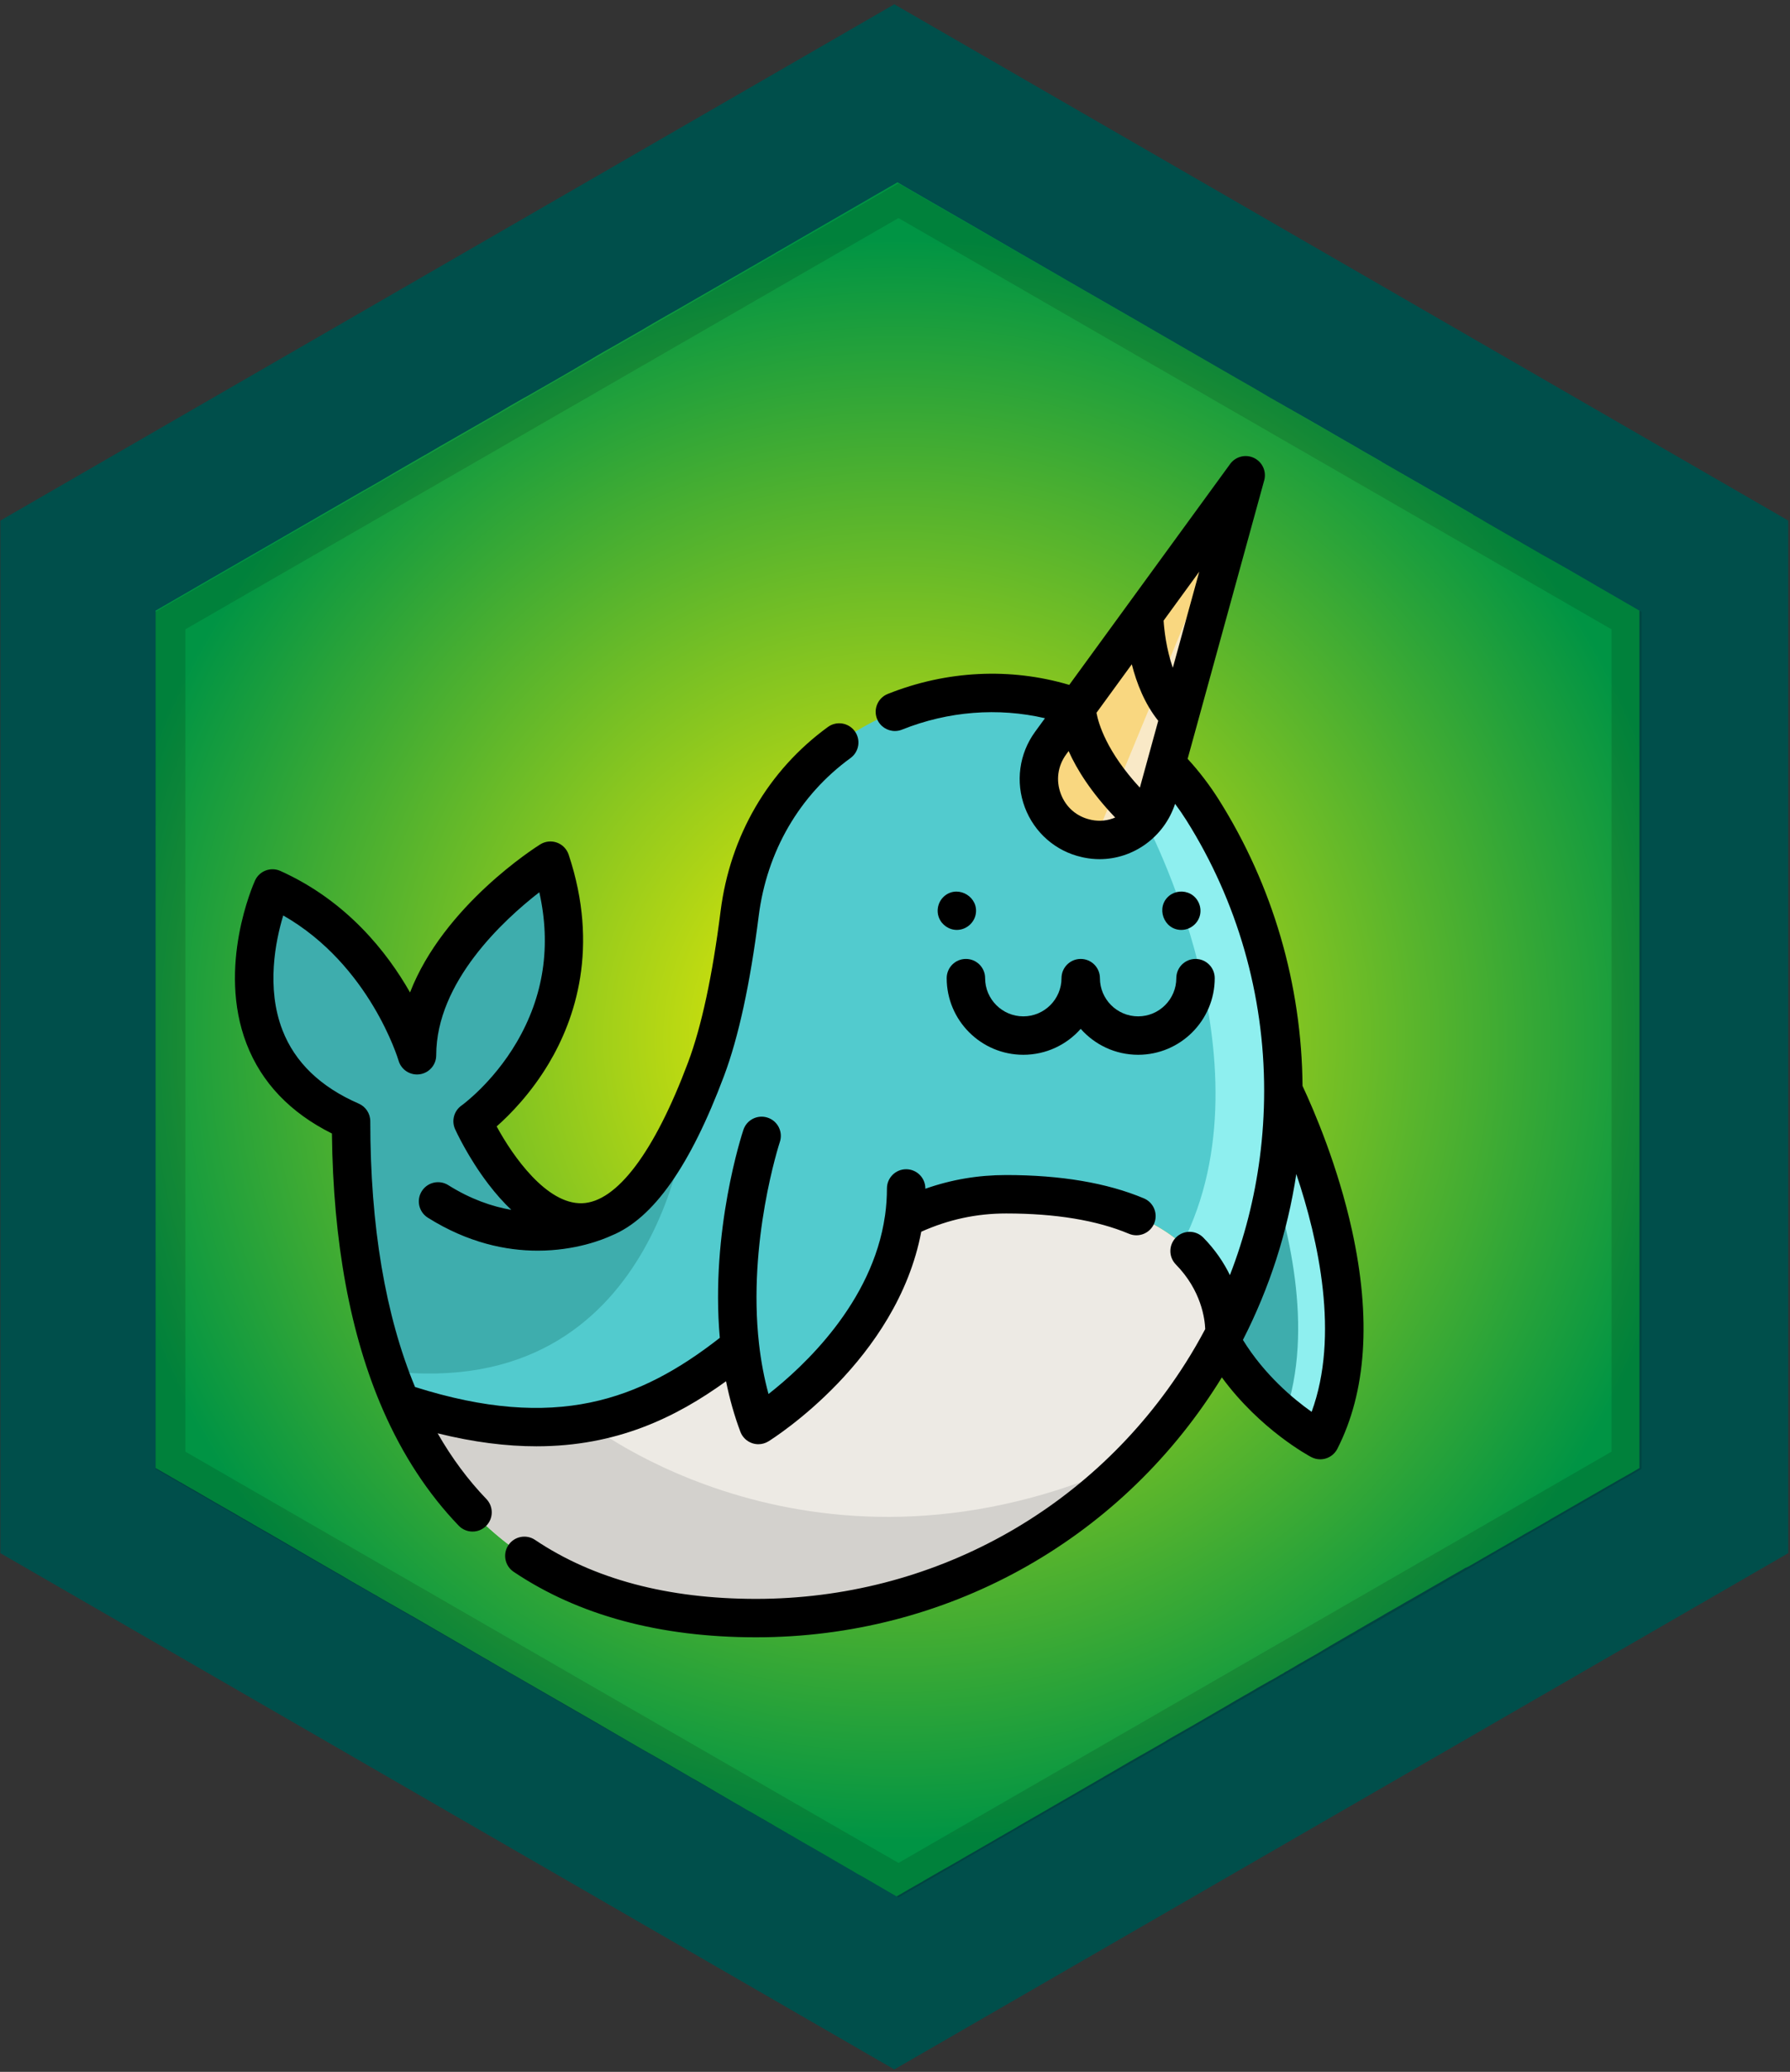
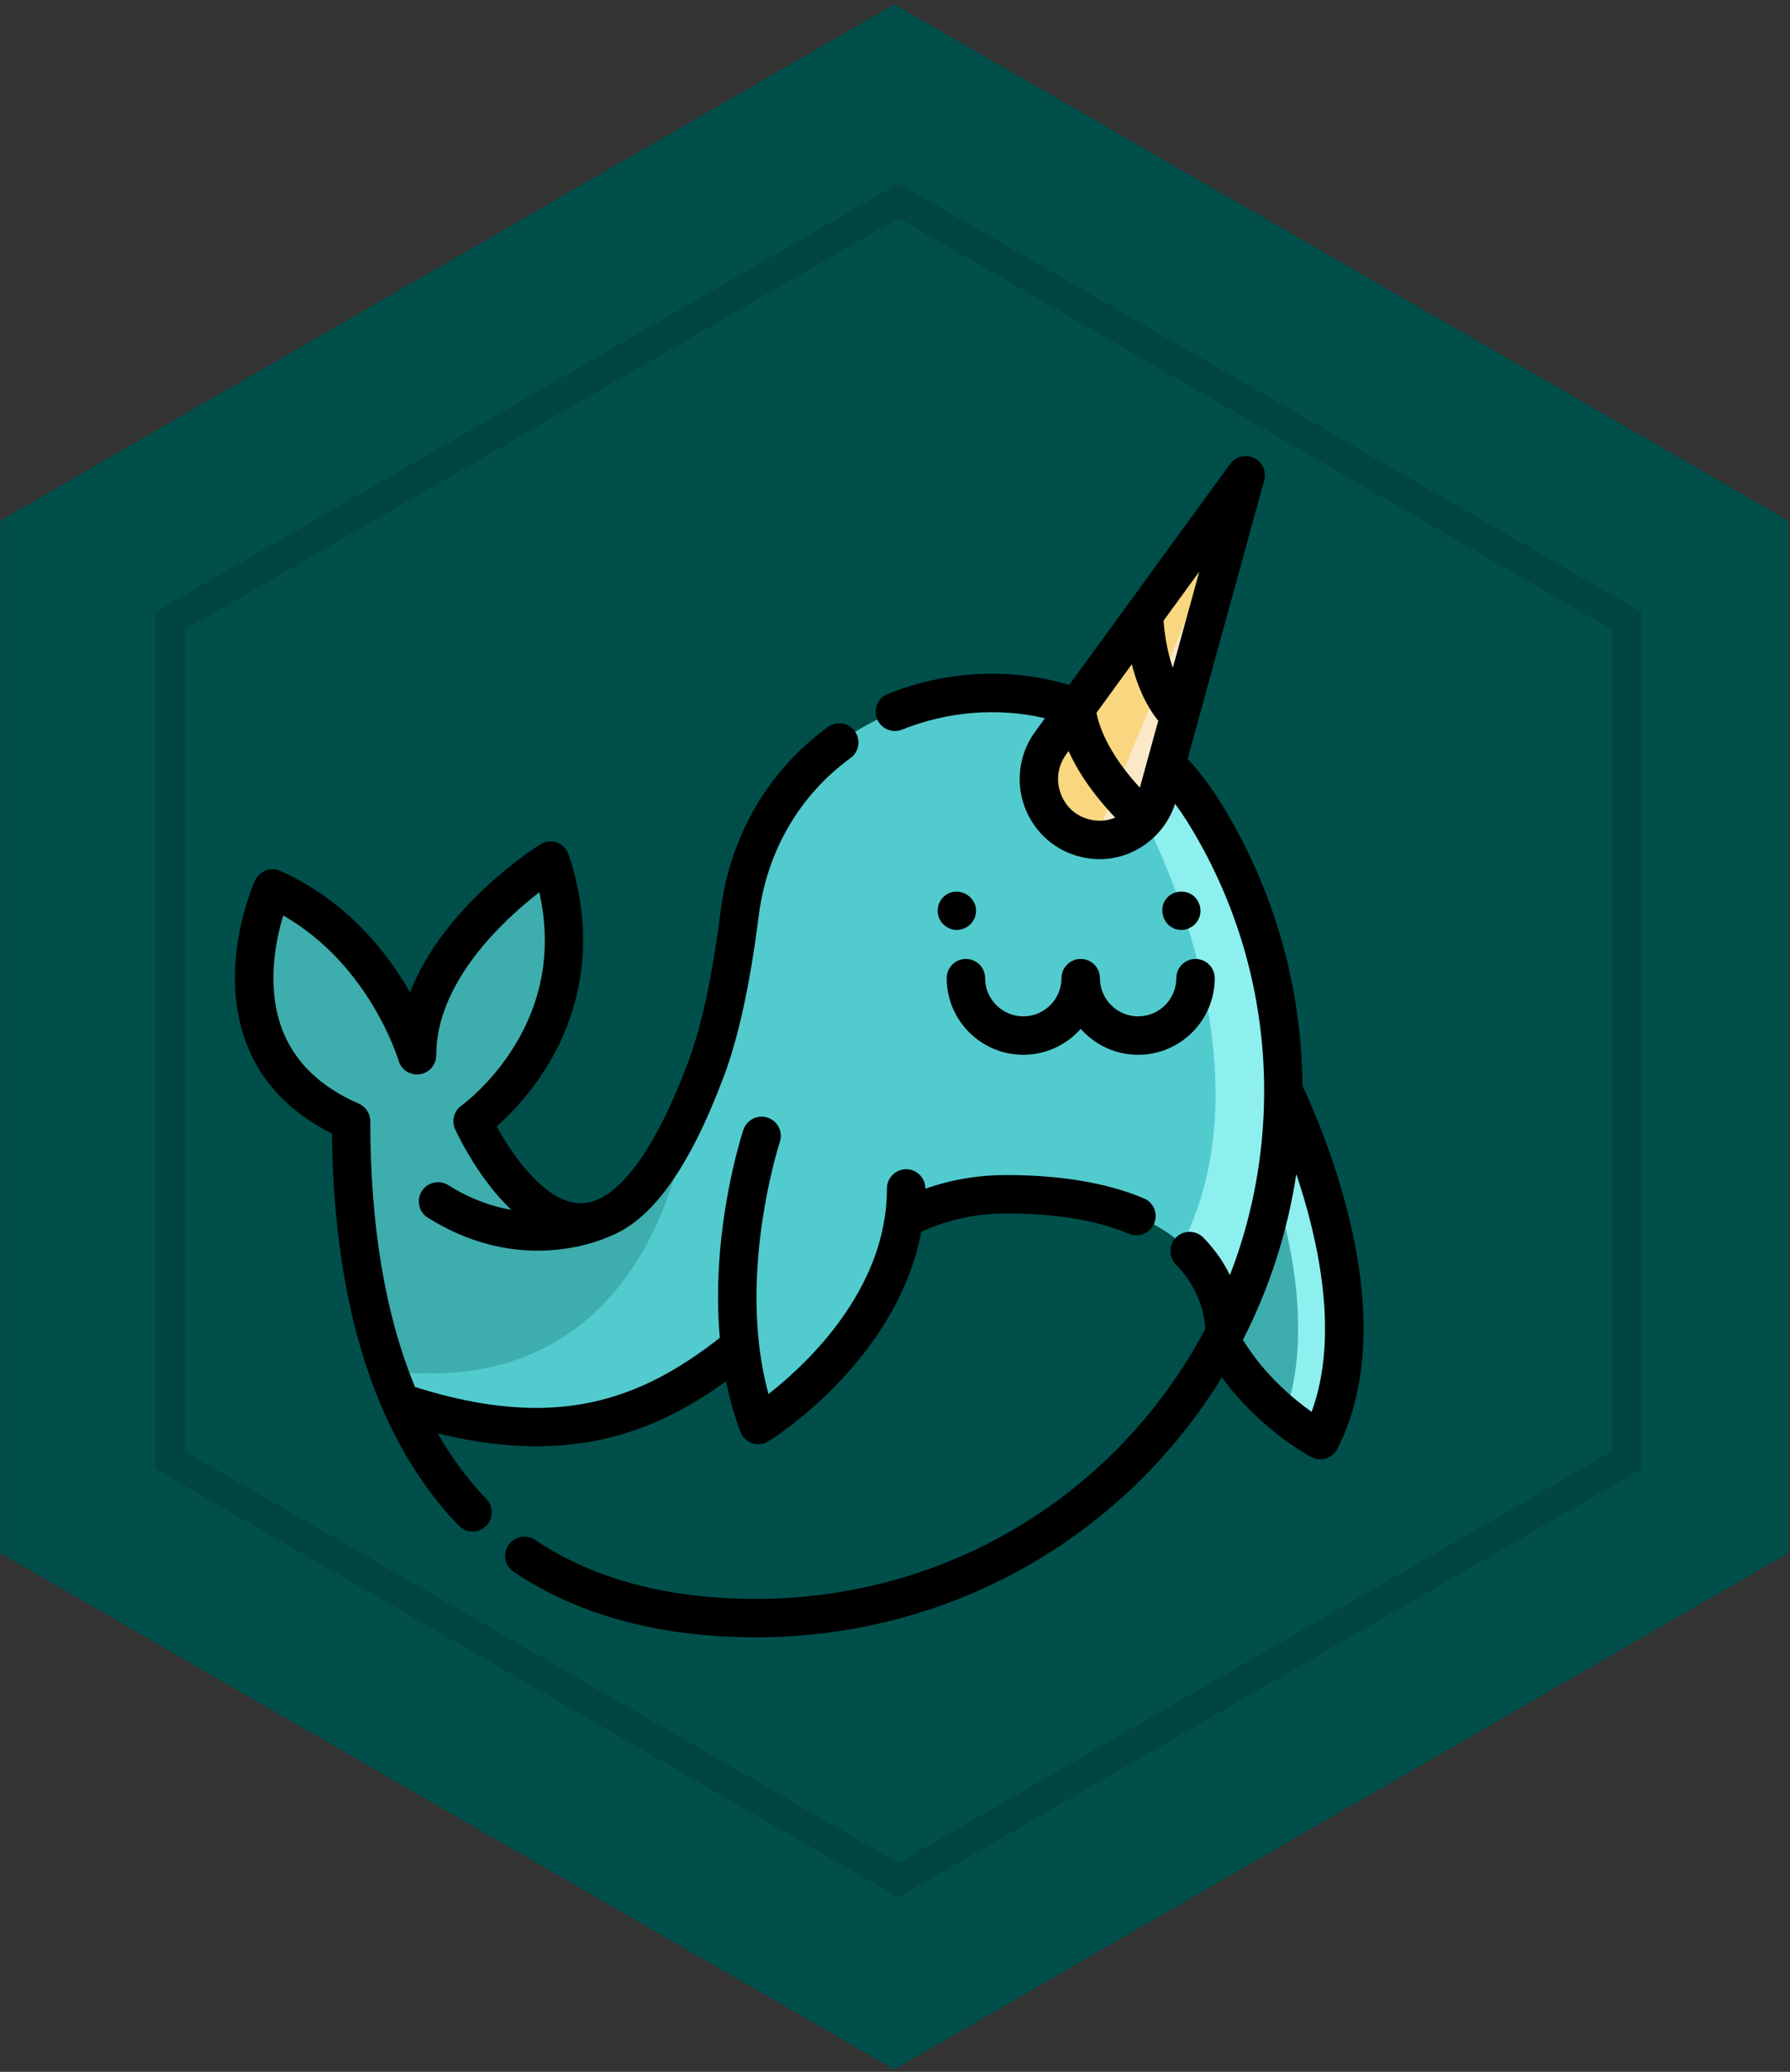
<svg xmlns="http://www.w3.org/2000/svg" enable-background="new 0 0 110.979 128.417" viewBox="0 0 110.979 128.417">
  <rect x="0" y="0" width="110.979" height="128.417" fill="#333333" stroke="none" />
  <radialGradient id="a" cx="55.645" cy="64.42" gradientUnits="userSpaceOnUse" r="49.688">
    <stop offset="0" stop-color="#fff200" />
    <stop offset="1" stop-color="#009444" />
  </radialGradient>
  <path d="m.023 96.266v-64l55.424-32 55.425 32v64l-55.425 32z" fill="#004f4b" />
-   <path d="m101.645 37.85v53.14l-.01.01-.02.01-.41.24-.37.21-.62.35-4.15 2.39-.01.01-.13.08-.06.03-.55.32-.8.45-.1.06-.48.28-1.13.65-.85.49-.74.43-.24.13-.13.05-.11.07-1 .57-.03.02-2 1.15-.51.29-.14.08-.03.02-.14.08-.01.01-1.04.59-.04.03-.07.04-1.15.66-.01.01-.35.2-.1.06-.02.02h-.01l-.05.03-.37.21-1.12.65-.35.21-.05.03-.47.28-1.18.67-.08.05-.12.07-.04.03-.04.02-.02.01-.1.06-.14.08-.15.09-.03.01-.16.09v.01l-.06.04-.19.1-.15.09-.27.16-.11.06-.18.09-.02.02-.04.02-.69.39-.06.04-.24.14-.02.01-.29.17-.15.08-.22.13-.24.14h-.01l-.42.25-.29.17-.03.02-.3.17-1.36.79-.5.29-.25.14-.7.4-.03.02h-.01l-.31.18-.05.03-.24.15-.84.48-.63.36-.06.03-.5.29c-.01.01-.01.01-.01 0l-.53.31-.29.17-.76.44-.05.03-.05.03-.03.01c0 .01-.01.01-.01.01l-.02.02-.25.14-1 .58-.17.1-.04.02-.38.22-1.42.82-.36.21-.09.05-.24.14-.8.46-.26.15-.28.16-.01.01-.2.12-.23.13-.35.2-.83.48-.01.01-.09.05-1.32.76-.02.01-.79.46-.61.35h-.01l-1.41.81-.02.02-.25.14-.56.32h-.01l-.13.08-.19.11-.27.16h-.01l-.2.12-.06-.03-1.14-.66-.02-.01-.2-.12-.85-.49-.03-.01-.33-.19-.01-.01-1.4-.81-.01-.01-.02-.01-1.37-.79-.03-.02h-.01l-.83-.48-.06-.04-.34-.19-.18-.11-.02-.01-.66-.38-.04-.03-.09-.05-.1-.06-.13-.07-.27-.16-.12-.07h-.01l-.72-.42-.24-.13-.39-.23-.05-.03-.03-.02-.06-.03-.28-.16-.04-.03h-.01l-1.01-.59h-.01l-.11-.07-.37-.22h-.01l-.27-.16-.62-.36-.03-.01-.06-.04-.04-.02-1.29-.75-.39-.23-.68-.39-.58-.33-.11-.06-1-.58-1.72-1c-.01-.01-.02-.02-.03-.02l-1.32-.76-3.92-2.26-.16-.09-.57-.33-.47-.27-.44-.26-.3-.17-.38-.22-.99-.58-.04-.02-2.74-1.59-.1-.06-.18-.1-.67-.38-.82-.47-.09-.05-.5-.29-.01-.01-.08-.05h-.01l-.12-.07h-.01l-.31-.18-.73-.42c-.01 0-.01 0-.02-.01l-.05-.03-.33-.19-.47-.28-1.01-.58-1.02-.59-2.11-1.23-.09-.05-.2-.12s-.01 0-.02-.01l-.28-.16-.53-.3-.82-.48-.06-.04h-.01s0 0-.01 0l-.49-.29-.7-.4-.68-.39-1.22-.71-.1-.06h-.01l-.33-.19-.41-.24h-.01l-.43-.25-.99-.57-.08-.04-.03-.02v-53.14l.78-.45 1.59-.92.36-.21 3.38-1.95 1.06-.61 5.78-3.34h.01l.91-.52 1.05-.62 1.82-1.05h.01l.87-.51 3.63-2.08.64-.38.94-.54.17-.09 1.66-.95.78-.45.38-.22.44-.26.67-.39.43-.26.52-.3.5-.28.59-.34 1.19-.68.69-.41.75-.43.65-.37h.01l.05-.03.43-.25 5.29-3.05.11-.06.08-.05.27-.16 5.52-3.19.55-.32 1.44-.83.51.3 1.09.63 2.86 1.65 3.09 1.79 2.6 1.5.22.13 4.69 2.7.98.57 5.13 2.96.91.52 1.04.61 2.3 1.31.87.5.69.4.83.48.49.28.58.34.3.17.8.46.09.06 1.81 1.04 2.16 1.24 1.12.65.5.29.04.03v.01l.26.14.66.39 1.46.84 1.94 1.12.78.44.44.25.49.28 1.45.84.17.1.85.49z" fill="url(#a)" />
  <path d="m55.704 11.366-46.07 26.56v53.12l1.67.96.63.37h.011l18.81 10.84 1.04.6 2.18 1.26.49.28.439.26.36.21 3.13 1.8 3.311 1.91 1.289.74v.01l12.711 7.32 46.07-26.56v-53.12zm44.209 78.61-44.209 25.49-12.51-7.21-31.701-18.28v-50.97l44.211-25.49 44.209 25.49z" opacity=".13" />
  <g transform="matrix(.143 0 0 .143 12.945 28.267)">
    <path d="m440.347 346.057c-3.007 5.809-6.252 11.46-9.735 16.951 11.403 42.501 51.271 63.514 51.271 63.514 31.11-61.018-17.279-154.267-17.96-155.584-3.517 26.809-11.652 52.121-23.576 75.119z" fill="#3eadad" />
    <path d="m463.923 270.937c-1.424 10.853-3.617 21.456-6.499 31.764 10.776 29.998 22.077 75.814 9.01 113.143 8.718 7.124 15.449 10.678 15.449 10.678 31.111-61.018-17.279-154.269-17.96-155.585z" fill="#8eefef" />
-     <path d="m440.33 380.482h.011c-2.998 5.808-6.252 11.46-9.727 16.945-8.728 13.791-18.888 26.583-30.281 38.154-.011 0-.011.011-.022.011-41.396 42.063-99.061 68.08-163.032 68.08-79.684 0-128.731-35.489-154.06-93.409h.011c32.535 10.815 58.663 12.548 80.694 8.65 26.861-4.741 47.615-17.856 66.381-33.035 1.299 11.415 3.787 22.975 7.962 34.101 0 0 55.254-34.379 63.138-89.467h.011c13.059-6.485 27.483-10.549 44.306-10.549 98.816.001 94.608 60.519 94.608 60.519z" fill="#edeae4" />
-     <path d="m400.31 435.592c-41.396 42.063-99.061 68.08-163.032 68.08-79.684 0-128.731-35.489-154.06-93.408h.011c32.535 10.815 58.663 12.548 80.694 8.65.001 0 99.451 79.595 236.387 16.678z" fill="#d3d1cd" />
    <path d="m465.892 275.059c0 10.271-.666 20.398-1.965 30.303-3.52 26.806-11.659 52.123-23.585 75.12h-.011s1.499-21.553-18.289-38.931c-13.369-11.748-36.466-21.587-76.319-21.587-16.823 0-31.247 4.064-44.306 10.549h-.011c-7.884 55.088-63.138 89.467-63.138 89.467-4.175-11.126-6.663-22.686-7.962-34.101-34.156 27.627-74.853 48.392-147.075 24.385h-.011c-1.932-4.431-3.731-8.983-5.397-13.669-11.071-31.136-16.134-67.802-16.134-108.288-66.604-28.916-34.069-100.882-34.069-100.882 48.203 21.686 62.65 72.288 62.65 72.288 0-48.192 57.842-84.336 57.842-84.336 24.096 72.288-33.735 112.93-33.735 112.93s45.461 100.959 93.286-3.387c0-.011 0-.011 0-.011 2.643-5.752 5.286-12.115 7.928-19.166 3.809-10.16 6.962-22.331 9.561-35.678 1.965-10.038 3.62-20.754 5.008-31.758 8.661-68.48 72.322-104.335 129.542-93.775h.011c5.597 1.022 11.126 2.498 16.534 4.431l-11.26 15.457c-11.16 15.313-3.065 37.166 15.413 41.296.233.056.466.111.711.155 9.361 1.932 18.6-1.588 24.585-8.361 2.632-2.965 4.63-6.563 5.741-10.593l1.754-6.385 1.866-6.785.322.089c5.685 5.741 10.927 12.292 15.579 19.699 22.142 35.211 34.934 76.863 34.934 121.524z" fill="#52cbce" />
    <path d="m465.892 275.059c0 10.271-.666 20.398-1.965 30.303-3.52 26.806-11.659 52.123-23.585 75.12h-.011s1.499-21.553-18.289-38.931c40.219-78.84-16.345-184.041-16.345-184.041 2.632-2.965 4.63-6.563 5.741-10.593l1.754-6.385 1.865-6.785.322.089c5.685 5.741 10.927 12.292 15.579 19.699 22.142 35.211 34.934 76.863 34.934 121.524z" fill="#8eefef" />
    <path d="m207.664 284.919c-.133 1.455-11.471 125.555-129.841 111.675-11.071-31.136-16.134-67.802-16.134-108.288-66.604-28.915-34.069-100.881-34.069-100.881 48.203 21.686 62.65 72.288 62.65 72.288 0-48.192 57.842-84.336 57.842-84.336 24.096 72.288-33.735 112.93-33.735 112.93s45.461 100.959 93.287-3.388z" fill="#3eadad" />
    <path d="m449.562 8.332-36.371 132.198-1.753 6.387c-3.367 12.238-14.913 20.412-27.256 19.402-1.026-.085-2.042-.231-3.066-.44-.243-.049-.476-.103-.726-.162-18.47-4.126-26.566-25.985-15.406-41.298z" fill="#f9d780" />
    <path d="m449.562 8.332-36.371 132.198-1.753 6.387c-3.367 12.238-14.913 20.412-27.256 19.402z" fill="#f9e9c7" />
    <path d="m495.663 335.662c-6.158-28.076-16.521-52.115-21.456-62.645-.375-43.996-12.864-86.8-36.195-123.921-4.035-6.412-8.611-12.396-13.625-17.858l33.202-120.7c1.067-3.879-.791-7.965-4.415-9.712s-7.978-.652-10.347 2.598l-69.762 95.761c-25.54-7.582-53.238-6.248-78.689 3.926-4.271 1.708-6.349 6.554-4.642 10.824 1.301 3.257 4.43 5.239 7.735 5.239 1.028 0 2.075-.192 3.089-.597 20.043-8.014 41.663-9.667 61.979-4.944l-4.282 5.877c-6.931 9.51-8.588 21.769-4.433 32.792 4.126 10.944 13.379 18.997 24.655 21.518.335.08.67.157 1.004.222 2.253.46 4.505.682 6.73.682 14.61 0 28.017-9.57 32.737-23.988 1.74 2.33 3.397 4.741 4.961 7.227 22.017 35.03 33.656 75.521 33.656 117.092 0 9.804-.641 19.634-1.903 29.221-2.293 17.475-6.631 34.461-12.945 50.742-2.583-5.303-6.271-10.903-11.534-16.272-3.219-3.284-8.493-3.337-11.777-.118-3.285 3.219-3.337 8.492-.118 11.777 11.092 11.316 12.567 23.695 12.725 27.999-2.627 4.962-5.453 9.857-8.445 14.572-40.545 64.098-110.186 102.365-186.293 102.365-38.345 0-70.582-8.6-95.817-25.562-3.818-2.566-8.991-1.551-11.558 2.266-2.566 3.818-1.551 8.992 2.266 11.557 28.031 18.84 63.395 28.395 105.109 28.395 81.85 0 156.755-41.165 200.364-110.109.535-.843 1.056-1.701 1.581-2.555 16.641 22.693 37.744 34.009 38.775 34.552 1.208.636 2.542.96 3.882.96.847 0 1.696-.129 2.518-.39 2.124-.674 3.889-2.17 4.901-4.154 12.59-24.673 14.73-56.516 6.367-94.639zm-110.793-224.391 15.31-21.016c2.066 8.105 5.562 17.13 11.467 24.486l-4.62 16.795c0 .002-.001.004-.001.007l-3.349 12.187c-14.356-15.566-17.929-27.651-18.807-32.459zm33.094-19.489c-2.825-8.107-3.721-16.37-3.999-20.449l15.465-21.229zm-35.175 65.937c-.03-.007-.082-.017-.113-.022-.115-.022-.231-.052-.348-.08-.036-.009-.079-.019-.115-.027-5.965-1.334-10.631-5.401-12.802-11.161-2.201-5.839-1.36-12.074 2.31-17.107l1.064-1.46c3.542 7.905 9.668 17.794 20.193 28.813-3.141 1.331-6.662 1.769-10.189 1.044zm95.359 256.561c-7.938-5.619-20.477-16.069-29.79-31.187 11.555-22.603 19.336-46.76 23.148-71.894 9.704 28.877 18.728 70.174 6.642 103.081z" />
    <path d="m99.215 423.576c15.712 3.898 29.905 5.629 42.836 5.629 34.63 0 60.27-12.338 82.208-28.194 1.557 7.7 3.634 15.024 6.213 21.89.877 2.336 2.755 4.155 5.117 4.958.873.296 1.778.443 2.678.443 1.538 0 3.065-.426 4.399-1.257 2.329-1.448 55.737-35.266 66.227-90.843 11.889-5.313 23.978-7.913 36.829-7.913 21.424 0 39.338 2.963 53.242 8.806 4.238 1.781 9.121-.211 10.904-4.452 1.781-4.241-.211-9.122-4.452-10.904-15.959-6.706-36.043-10.106-59.695-10.106-12.164 0-23.733 1.96-35.049 5.939 0-.043.002-.086.002-.129 0-4.599-3.729-8.328-8.328-8.328s-8.328 3.729-8.328 8.328c0 3.801-.265 7.664-.791 11.488-.026.133-.048.266-.068.402-5.378 37.569-35.318 65.334-50.486 77.207-1.86-6.801-3.232-14.031-4.099-21.605-5.066-44.328 8.781-86.948 9.01-87.641 1.455-4.364-.904-9.08-5.268-10.533-4.365-1.455-9.08.904-10.533 5.268-.606 1.818-14.341 43.736-10.225 90.164-34.666 27.073-71.197 40.598-132.144 21.303-12.865-31.034-19.404-69.746-19.404-115.189 0-3.317-1.968-6.317-5.011-7.639-16.524-7.176-27.643-17.874-33.047-31.8-7.147-18.415-3.025-38.71.316-49.747 37.595 21.458 49.873 62.458 49.997 62.883 1.14 3.993 5.047 6.535 9.162 5.96 4.113-.576 7.173-4.094 7.173-8.247 0-31.807 29.288-58.708 44.698-70.658 5.203 23.213 1.908 45.059-9.844 65.073-10.358 17.639-23.755 27.28-23.872 27.363-3.268 2.296-4.446 6.591-2.805 10.234.222.493 5.538 12.203 14.509 23.913 3.241 4.231 6.535 7.926 9.876 11.083-8.36-1.442-17.653-4.635-27.342-10.72-3.894-2.447-9.035-1.271-11.482 2.623-2.446 3.895-1.273 9.035 2.623 11.482 17.545 11.02 34.118 14.299 47.634 14.299 16.479 0 28.403-4.874 32.008-6.545 18.098-7.364 34.149-30.176 48.78-69.196 6.284-16.74 11.342-40.063 15.034-69.32 3.549-28.057 17.687-52.371 39.81-68.462 3.72-2.706 4.542-7.914 1.837-11.634-2.706-3.72-7.915-4.543-11.634-1.837-25.878 18.823-42.405 47.178-46.538 79.844-3.529 27.974-8.274 50.029-14.103 65.558-14.571 38.859-30.88 60.535-45.925 61.034-15.38.519-30.05-20.372-37.06-33.299 5.73-5.06 14.829-14.257 22.628-27.336 11.336-19.01 22.027-50.14 8.582-90.477-.807-2.422-2.681-4.34-5.082-5.203-2.402-.865-5.067-.579-7.232.774-2.058 1.286-41.862 26.559-56.453 64.178-9.891-17.387-27.384-39.688-56.207-52.661-4.189-1.887-9.114-.023-11.006 4.163-.682 1.509-16.561 37.338-3.658 70.779 6.478 16.79 18.915 29.841 37.007 38.858.52 47.141 7.983 87.482 22.203 119.972 8.49 19.409 19.513 36.232 32.764 50.002 1.636 1.699 3.817 2.554 6.002 2.554 2.078 0 4.159-.773 5.774-2.327 3.313-3.189 3.416-8.461.227-11.775-7.95-8.261-15.02-17.8-21.138-28.477z" />
    <path d="m421.636 205.387c3.846 0 7.283-2.745 8.127-6.499.804-3.578-.906-7.385-4.136-9.129-2.949-1.591-6.672-1.275-9.271.865-5.904 4.859-2.38 14.763 5.28 14.763z" />
    <path d="m319.35 190.384c-2.96 2.199-4.123 6.234-2.789 9.671 1.23 3.169 4.353 5.331 7.758 5.331 3.911 0 7.41-2.849 8.173-6.696 1.459-7.357-7.168-12.743-13.142-8.306z" />
    <path d="m386.36 226.292c0-4.599-3.729-8.328-8.328-8.328s-8.328 3.729-8.328 8.328c0 9.131-7.429 16.561-16.561 16.561s-16.56-7.429-16.56-16.561c0-4.599-3.729-8.328-8.328-8.328s-8.328 3.729-8.328 8.328c0 18.315 14.901 33.217 33.216 33.217 9.898 0 18.798-4.351 24.889-11.242 6.091 6.89 14.991 11.242 24.889 11.242 18.316 0 33.217-14.901 33.217-33.217 0-4.599-3.729-8.328-8.328-8.328s-8.328 3.729-8.328 8.328c0 9.131-7.429 16.561-16.561 16.561s-16.561-7.43-16.561-16.561z" />
  </g>
</svg>